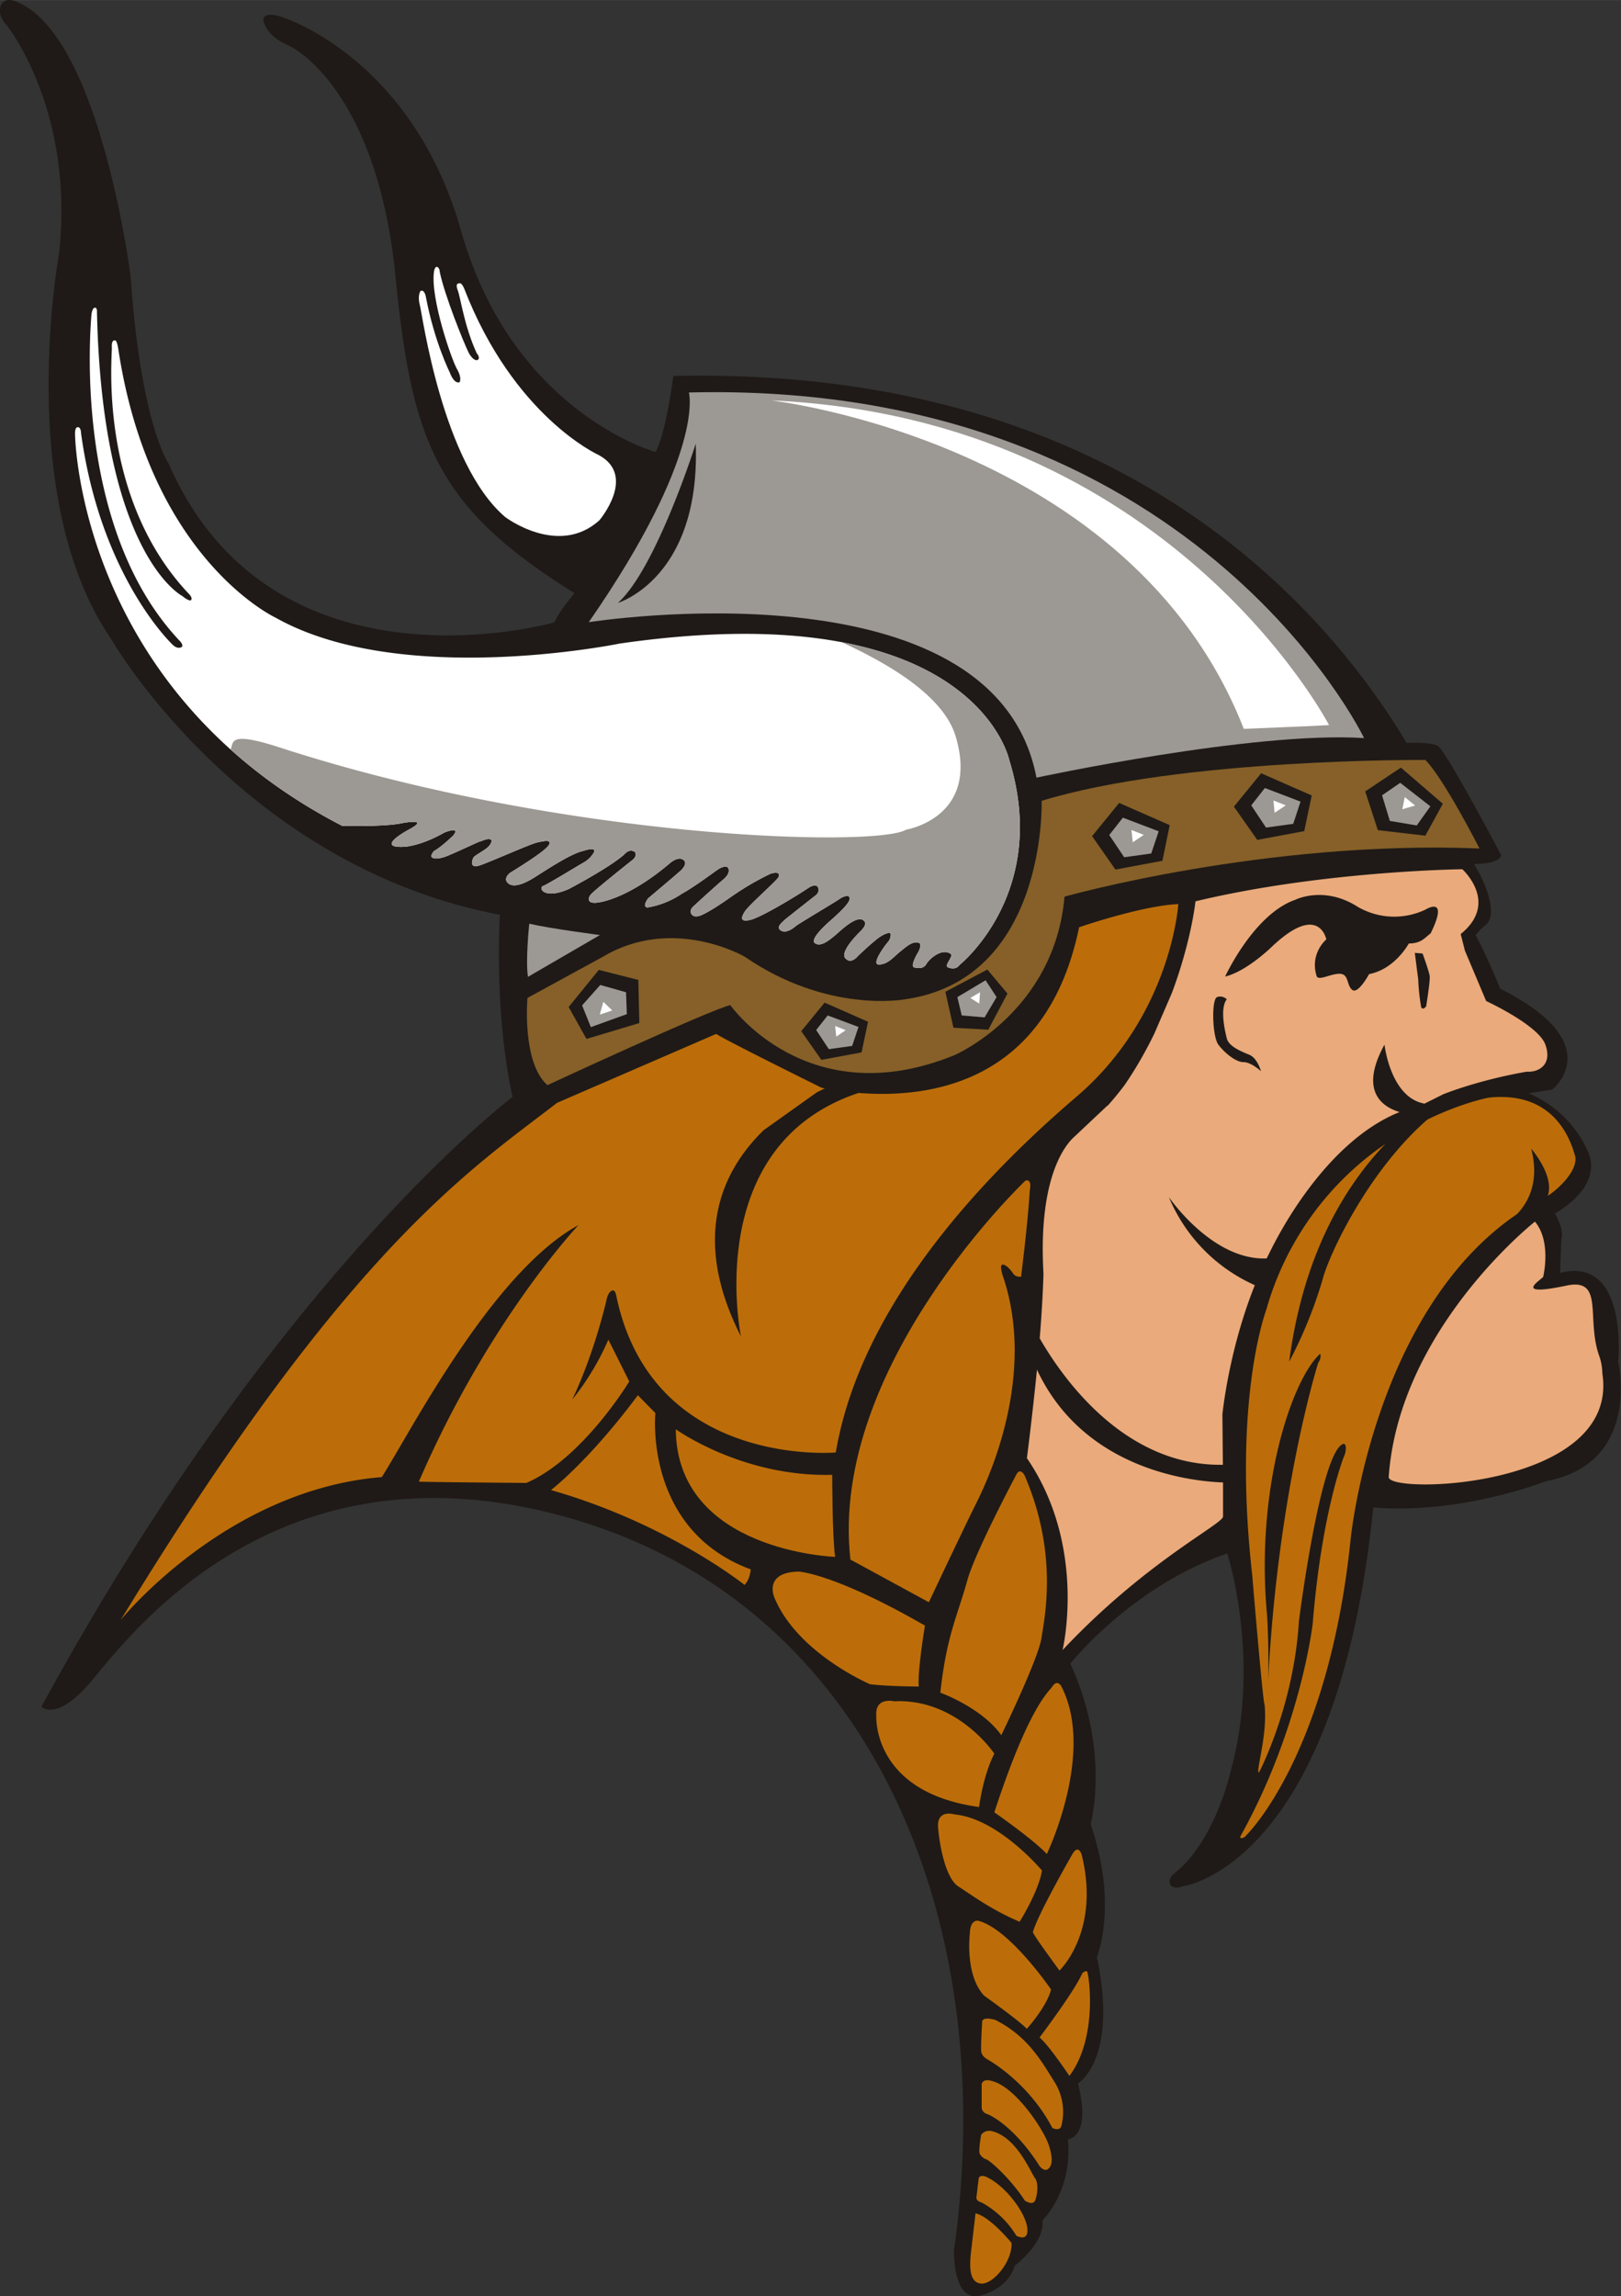
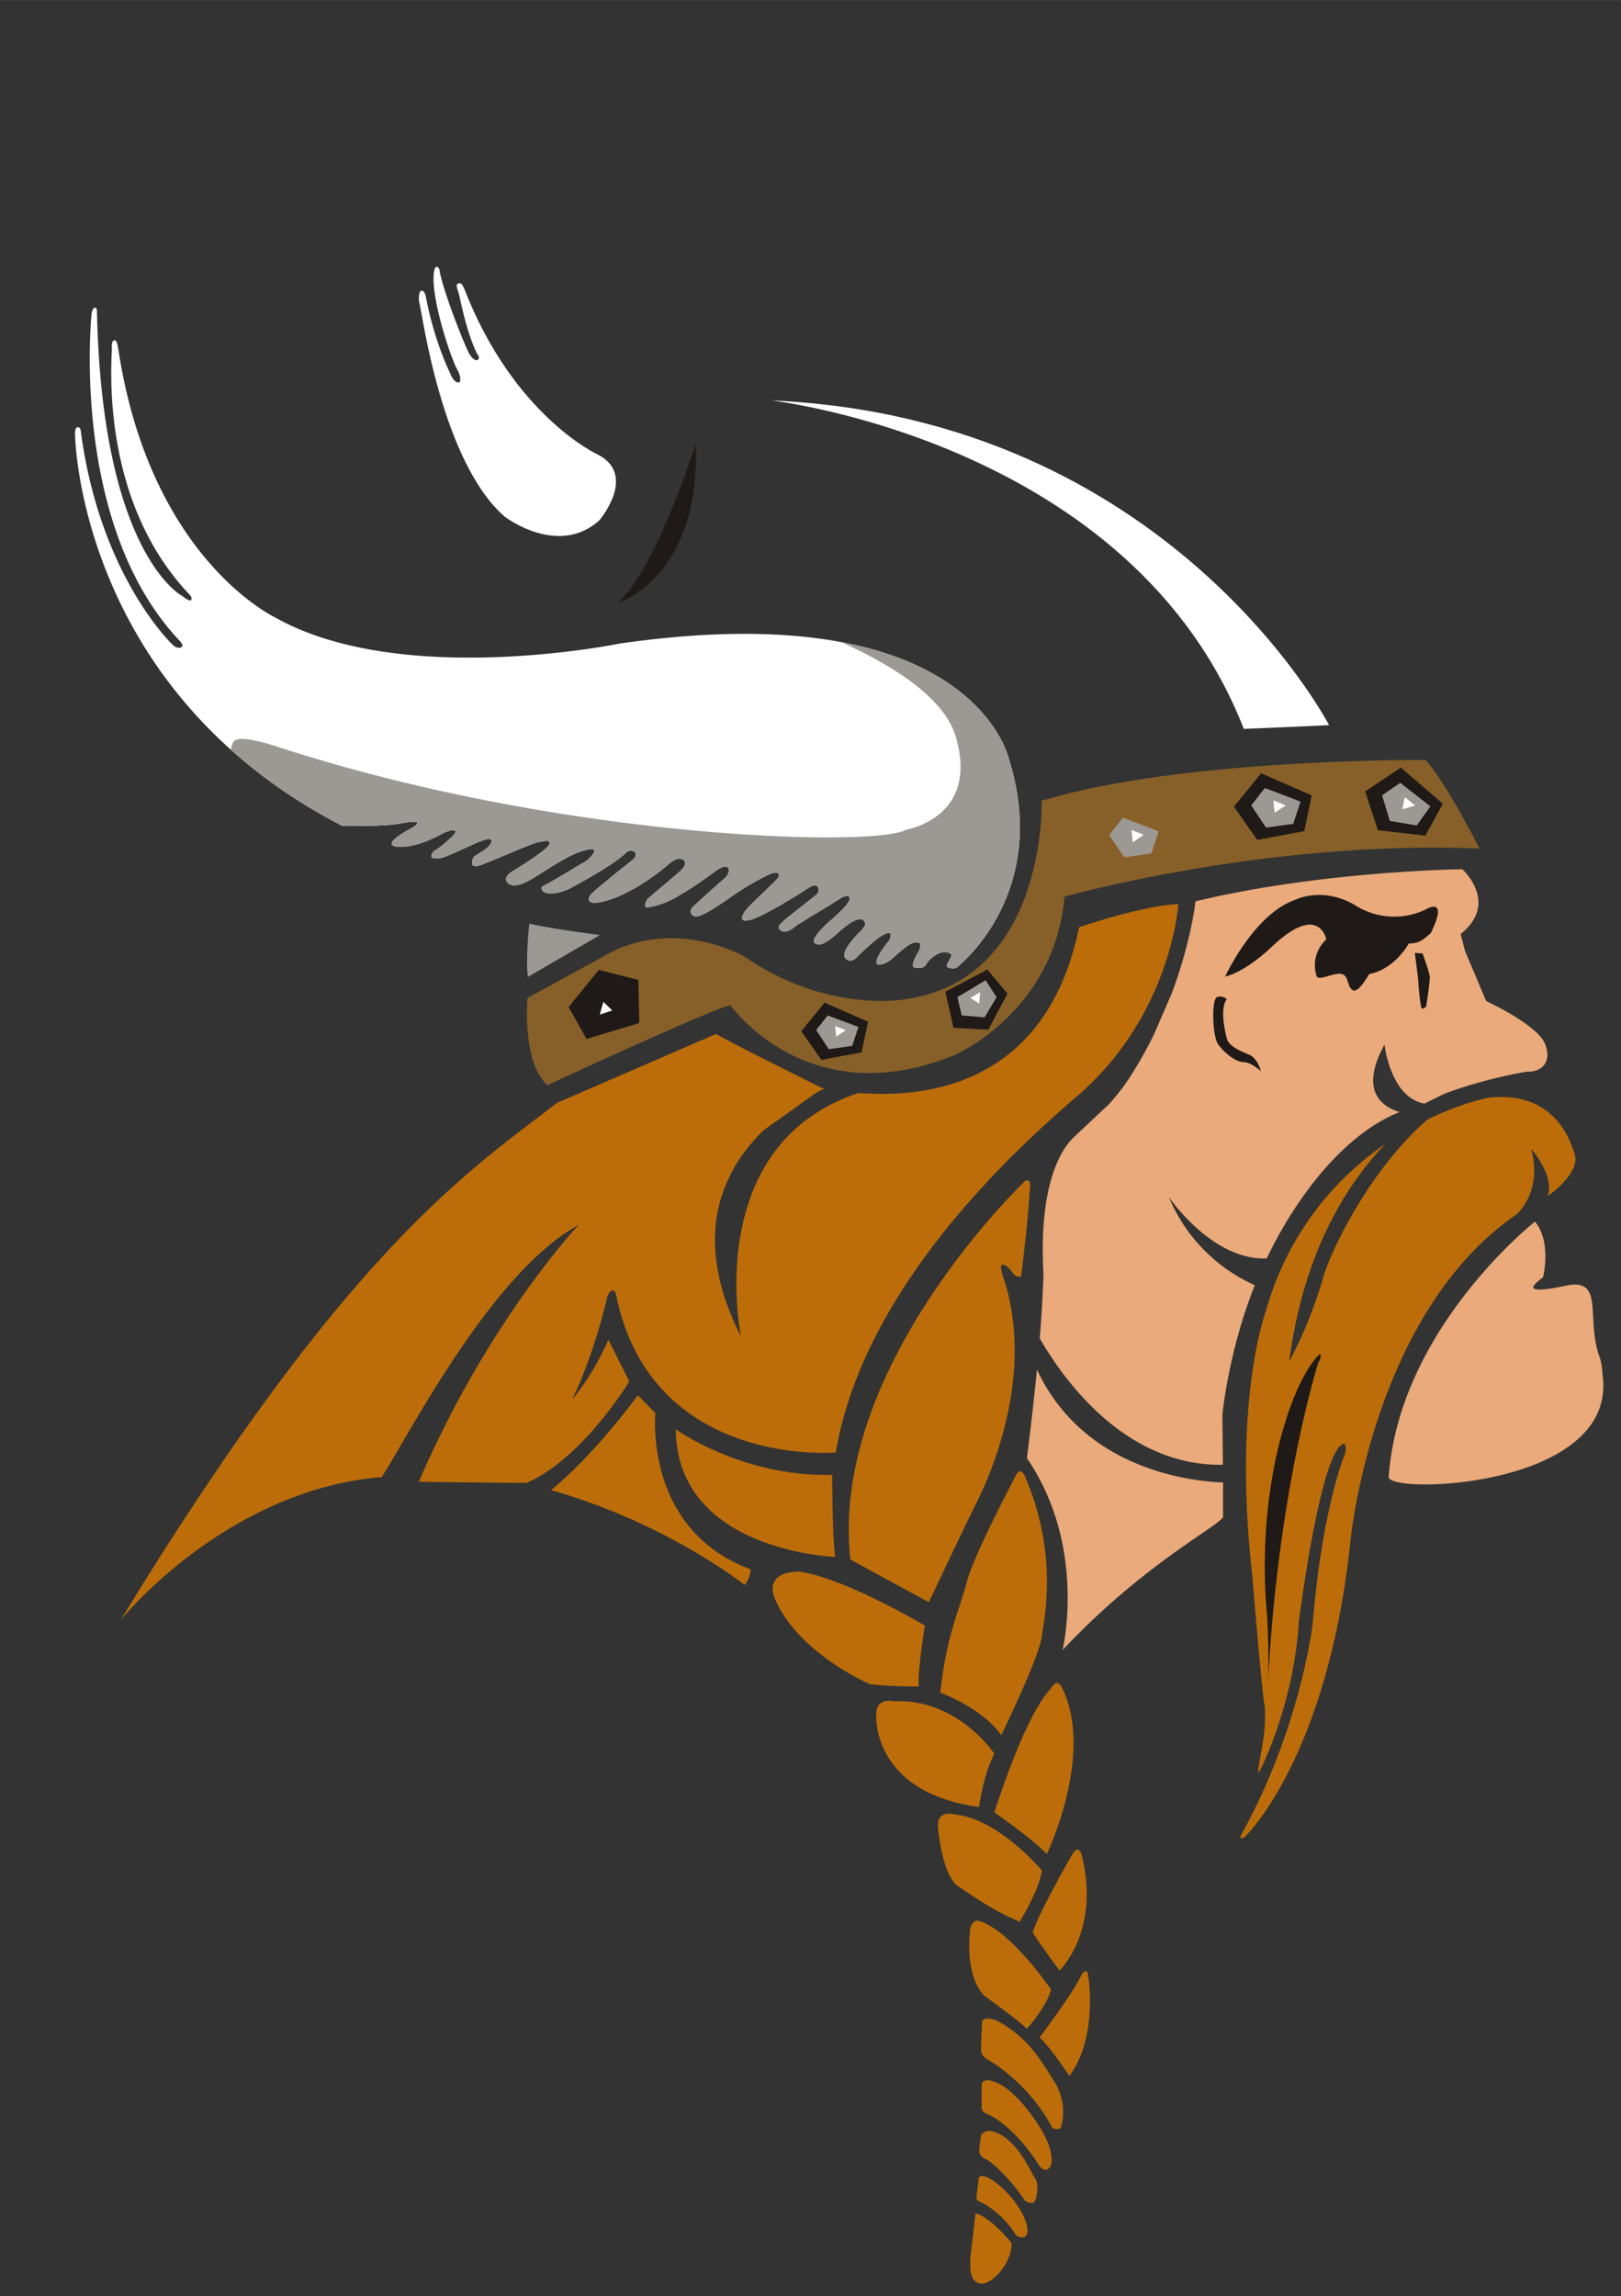
<svg xmlns="http://www.w3.org/2000/svg" width="960" height="1359.888" shape-rendering="geometricPrecision" text-rendering="geometricPrecision" image-rendering="optimizeQuality" fill-rule="evenodd" clip-rule="evenodd" viewBox="0 0 10 14.165">
  <rect x="0" y="0" width="10" height="14.165" fill="#333333" stroke="none" />
-   <path fill="#1F1A17" d="M9.983 8.398s.064-.652-.359-.546l.008-.211s.023-.047-.04-.156c0 0 .322-.167.193-.405a.694.694 0 0 0-.356-.336l.147-.023s.357-.281-.321-.622c0 0-.077-.192-.153-.333.008.002.01-.018.063-.06.077-.062.004-.255-.072-.376.18-.003.166-.058.166-.058s-.334-.633-.387-.669c-.033-.021-.126-.023-.194-.02-.528-.877-1.812-2.324-4.524-2.264 0 0-.047.36-.11.469 0 0-.883-.242-1.2-1.366C2.538.345 1.734.103 1.734.103s-.103-.036-.11.017c0 0 .007.094.147.156.14.062.568.404.669 1.431.101 1.027.257 1.424 1.104 1.952 0 0-.093.11-.124.18 0 0-1.735.497-2.38-.98 0 0-.171-.242-.234-1.152 0 0-.178-1.423-.669-1.68 0 0-.09-.057-.124-.006 0 0-.047.053.031.138 0 0 .418.522.32 1.408 0 0-.276 1.494.317 2.368 0 0 .803 1.404 2.403 1.708 0 0-.039.593.078 1.124 0 0-1.455 1.093-2.906 3.761 0 0 .078.086.265-.109.188-.195 1.088-1.584 2.969-1.061 1.88.522 2.684 2.481 2.395 4.525 0 0-.008.305.149.281 0 0 .179-.03.226-.187 0 0 .187-.14.171-.28 0 0 .188-.18.157-.5 0 0 .148-.008.062-.344 0 0 .25-.148.117-.78 0 0 .133-.32-.039-.82 0 0 .125-.444-.125-.99 0 0 .375-.476.968-.68 0 0 .21.649.023 1.335 0 0-.093.437-.351.64 0 0-.042.032-.023.07 0 0 .019.03.078.008 0 0 .948-.121 1.174-2.337.54.046 1.066-.162 1.066-.162.594-.112.444-.74.444-.74z" />
  <path fill="#9C9893" d="M3.265 5.698s-.024.226-.008.328l.444-.258s-.304-.039-.436-.07z" />
  <path fill="#fff" d="M2.712 1.673c.029.146.152.449.18.504.03.054.053.044.053.044.023-.012-.004-.042-.004-.042-.077-.167-.099-.34-.117-.388-.019-.049.01-.043.01-.043.014-.008.03.033.03.033.305.787.824 1.023.824 1.023.246.127.01.405.01.405-.253.23-.582-.02-.582-.02-.388-.333-.51-1.248-.526-1.307-.016-.059.004-.087.004-.087.025-.012.033.035.033.035.053.28.148.468.148.468s.024.071.06.06c0 0 .017-.025-.015-.08-.033-.055-.165-.437-.143-.6 0 0 .003-.03.016-.032.016-.001.02.027.02.027z" />
-   <path fill="#9C9893" d="M6.394 4.797s1.338-.288 2.021-.244c0 0-1.056-2.209-4.165-2.132 0 0 .104.375-.618 1.417 0 0 2.503-.397 2.762.959z" />
  <path fill="#fff" d="M.71 2.1s-.023-.008-.02.042c.003.05-.088.92.471 1.517 0 0 .033.03.016.044 0 0-.012.007-.053-.027 0 0-.495-.252-.526-1.76 0 0 0-.02-.014-.018 0 0-.015 0-.02.045-.003.045-.124 1.309.549 2.015 0 0 .02.023.008.033 0 0-.024.018-.057-.015 0 0-.443-.416-.564-1.304 0 0 0-.039-.021-.037 0 0-.018-.002-.016.045 0 0 .016 1.573 1.649 2.415 0 0 .263.006.368-.017 0 0 .182-.035.041.04 0 0-.21.112-.035.106 0 0 .098.001.255-.088 0 0 .104-.043.055.018 0 0-.07.069-.119.096 0 0-.025.028-.012.039.012.01.038.01.078-.003.04-.013.213-.096.22-.096.008 0 .057-.028.07-.005 0 0 0 .025-.034.05-.038.028-.078.046-.08.059 0 0-.034.07.045.043.078-.028.306-.13.35-.14.043-.01.096-.02.07.018-.025.038-.17.127-.238.17 0 0-.045.033-.012.063s.096.005.154-.03c.059-.036.23-.152.307-.168 0 0 .084-.03.07.006 0 0-.02.04-.065.065-.046.026-.223.135-.251.145-.028.01.005.086.16.018 0 0 .248-.13.342-.213 0 0 .03-.04.066-.015 0 0 .02.025-.023.055 0 0-.233.185-.25.208-.019.023-.019.053.03.05.048-.002.22-.042.456-.242 0 0 .048-.044.08-.026.034.018.008.05-.007.066-.015.015-.205.175-.205.175s-.04.053-.003.056a.535.535 0 0 0 .21-.084c.09-.05.209-.142.231-.155.023-.012.052-.024.059.003.007.03-.026.058-.036.066-.01.007-.18.16-.19.172-.02.026-.002.074.063.043.066-.03.168-.104.193-.121a1.7 1.7 0 0 1 .228-.132c.048-.015.061 0 .048.023-.012.022-.18.17-.205.208-.025.038-.033.07.035.053.069-.018.28-.145.358-.198 0 0 .038-.025.053-.008.015.018.008.036-.005.051 0 0-.185.145-.198.157-.012.013-.055.043-.022.064.032.02.076-.013.093-.028.018-.015.247-.15.271-.168.033-.022.069-.025.059.008-.01.033-.089.101-.102.114 0 0-.15.124-.111.152.038.028.096-.025.127-.05.03-.026.124-.117.167-.094.033.018.008.048-.008.066 0 0-.134.126-.099.17.036.043.079-.013.079-.013s.104-.1.142-.122c.038-.023.06-.025.06-.01a.073.073 0 0 1-.017.046c-.01.01-.109.139-.056.139.054 0 .092-.048.13-.079.038-.03.077-.068.116-.055.023.007-.002.055-.002.055s-.056.09-.026.097c.03.007.059.007.076-.023.018-.03.076-.079.122-.071.046.008.028.028.023.04-.005.013-.038.051-.005.056 0 0 .04.016.063-.017 0 0 .56-.446.307-1.265 0 0-.215-1.034-2.404-.718 0 0-1.346.277-2.122-.16 0 0-.776-.36-.971-1.662 0 0-.008-.05-.019-.048z" />
  <path fill="#866028" d="M3.254 6.156s-.036.397.123.538c0 0 .987-.458 1.128-.494 0 0 .476.679 1.383.309 0 0 .617-.265.679-.978 0 0 1.239-.35 2.56-.297 0 0-.22-.432-.334-.546 0 0-1.503-.012-2.367.252 0 0 .035 1.102-.846 1.225 0 0-.476.088-.987-.264 0 0-.44-.256-.872 0l-.467.255z" />
  <path fill="#BC6D09" d="M5.245 9.62l.485.264s.22-.467.3-.626c.079-.159.36-.784.158-1.383 0 0-.027-.074-.002-.074.024 0 .056.042.064.055.014.022.04.02.049.02 0 0 .041-.321.054-.535 0 0 .016-.071-.027-.058 0 0-1.212 1.148-1.08 2.336zm-.111-.522s0 .386.018.506c0 0-.977-.032-.983-.787 0 0 .41.296.965.281z" />
  <path fill="#BC6D09" d="M3.935 8.607l.108.11s-.073.72.588.964c0 0-.003.061-.038.096 0 0-.474-.38-1.194-.585 0 0 .234-.179.536-.585zm1.866 1.835s.253.09.376.262c0 0 .229-.471.248-.6.019-.128.105-.519-.105-1.004 0 0-.028-.052-.052 0 0 0-.253.476-.3.647-.062.224-.129.343-.167.695zm-.095-.414s-.047.281-.038.376c0 0-.176 0-.3-.014 0 0-.447-.19-.59-.533 0 0-.072-.157.147-.162 0 0 .21.005.781.333zm.334 1.119s.023-.19.094-.329c0 0-.228-.342-.618-.323 0 0-.12-.029-.11.09 0 0-.028.471.633.562zm.094.033s.234.162.324.257c0 0 .3-.624.09-1.033 0 0-.024-.049-.056 0-.023.034-.143.12-.358.776zm.156.675s.117-.185.138-.316c0 0-.267-.32-.539-.346 0 0-.111-.035-.102.08.009.113.047.315.126.365.079.05.196.14.377.217zm.082.064c-.003.01.164.237.164.237s.254-.24.137-.714c0 0-.02-.07-.058-.003-.019.033-.217.38-.243.48zm-.038.597s.123-.135.15-.243c0 0-.255-.374-.449-.424 0 0-.05-.012-.052.079 0 0-.032.254.088.383 0 0 .234.167.263.205zm.079.053s.217-.287.263-.395c0 0 .018-.02.03-.012.011.009.07.407-.109.644 0 0-.125-.188-.184-.237zm-.354-.099s-.009.154-.006.183c.003.03.026.044.047.056.02.012.249.146.392.418 0 0 .047.024.056-.014a.35.35 0 0 0-.044-.272c-.076-.12-.161-.278-.363-.38 0 0-.073-.024-.082.008zm-.003.385v.147s0 .029.035.04c.035.012.179.094.322.32 0 0 .026.035.05.02.023-.015.038-.053.008-.146-.029-.094-.204-.36-.35-.398 0 0-.053-.02-.065.017zm-.003.313s-.018.1-.009.118a.07.07 0 0 0 .041.035c.024.008.15.12.237.254 0 0 .05.035.065-.003.014-.038.02-.108-.003-.137-.024-.03-.109-.246-.26-.287 0 0-.042-.015-.07.02zm-.015.267l-.014.117s-.009.023.032.035a.57.57 0 0 1 .214.205s.079.044.067-.05c-.012-.094-.129-.249-.24-.307 0 0-.044-.027-.059 0zm-.02.219l-.03.258c-.005.064-.011.166.062.175.073.009.196-.134.19-.251 0 0-.134-.164-.222-.182z" />
  <path fill="#EAAA7B" d="M9.885 8.473a.343.343 0 0 0-.022-.116c-.076-.226.03-.466-.187-.429-.363.078-.162-.036-.156-.052 0 0 .053-.217-.051-.34 0 0-.838.66-.902 1.575-.008.11 1.427.07 1.318-.638zm-3.488-.024c-.03.3-.062.546-.062.546.374.547.22 1.184.22 1.184.515-.548.99-.777.99-.824v-.21c-.198-.007-.86-.079-1.148-.696z" />
  <path fill="#BC6D09" d="M9.716 7.128c-.047-.168-.177-.394-.532-.357 0 0-.162.03-.378.135-.368.32-.61.838-.648.991a2.77 2.77 0 0 1-.205.503c.086-.658.34-1.078.593-1.343a1.844 1.844 0 0 0-.734 1.022s-.21.55-.087 1.637c0 0 .065.78.076.799.021.188-.059.426-.034.419 0 0 .214-.406.246-.933 0 0 .129-1.022.269-1.092.029-.014.023.05.008.078 0 0-.136.34-.192 1.03 0 0-.073.638-.441 1.302 0 0-.01.015-.003.02 0 0 .019.004.035-.018 0 0 .505-.488.643-1.825 0 0 .137-1.401 1.026-2.006.066-.068.142-.197.088-.404 0 0 .146.167.102.291.074-.048.192-.164.168-.25z" />
  <path fill="#1F1A17" d="M8.133 8.404s-.248.777-.31 1.965a4.876 4.876 0 0 0-.006-.4c-.074-.777.148-1.454.327-1.618 0 0 .01.023-.01.053z" />
  <path fill="#EAAA7B" d="M9.533 6.443c-.044-.12-.365-.268-.365-.268l-.131-.311-.026-.102c.24-.194.01-.4.01-.4s-.864.01-1.646.198c0 0-.025.242-.145.564l-.108.25c-.05.104-.111.212-.184.319a1.871 1.871 0 0 1-.104.127h-.002l-.204.192c-.043.038-.225.229-.191.84v.017a8.207 8.207 0 0 1-.023.387c.138.24.52.79 1.13.78l-.003-.311c.012-.11.061-.45.2-.797a1.027 1.027 0 0 1-.53-.543s.267.392.603.378l.036-.072c.015-.025.31-.641.784-.831-.1-.03-.254-.123-.093-.416 0 0 .036.327.247.364l.116-.058s.21-.086.514-.139c.08.005.159-.048.115-.168z" />
  <path fill="#BC6D09" d="M6.657 5.72c-.196.953-.908 1.058-1.36 1.022-.973.323-.726 1.502-.726 1.502-.316-.621-.109-1.03.14-1.272l.327-.233.05-.025-.02-.004c-.06-.03-.58-.287-.65-.332l-.981.425c-.54.416-1.296.9-2.692 3.19 0 0 .647-.803 1.61-.881.175-.273.678-1.262 1.214-1.555 0 0-.556.588-.985 1.583.054.003.663.008.663.008.348-.15.635-.626.635-.626l-.129-.258a1.618 1.618 0 0 1-.223.37c.145-.306.215-.63.215-.63.014-.043.033-.043.033-.043.019-.005.024.033.024.033.222 1.066 1.354.966 1.354.966.152-.9.896-1.691 1.483-2.193.588-.502.63-1.19.63-1.19-.227.01-.612.143-.612.143z" />
  <path fill="#9C9893" d="M2.48 5.078s.182-.035.041.04c0 0-.21.112-.035.106 0 0 .098.001.255-.088 0 0 .104-.043.055.018 0 0-.07.069-.119.096 0 0-.025.028-.012.039.012.01.038.01.078-.003.04-.013.213-.096.22-.096.008 0 .057-.028.07-.005 0 0 0 .025-.034.05-.038.028-.078.046-.08.059 0 0-.034.07.045.043.078-.028.306-.13.35-.14.043-.01.096-.02.07.018-.025.038-.17.127-.238.17 0 0-.045.033-.012.063s.096.005.154-.03c.059-.036.23-.152.307-.168 0 0 .084-.03.07.006 0 0-.02.04-.065.065-.046.026-.223.135-.251.145-.028.01.005.086.16.018 0 0 .248-.13.342-.213 0 0 .03-.04.066-.015 0 0 .02.025-.023.055 0 0-.233.185-.25.208-.019.023-.019.053.03.05.048-.002.22-.042.456-.242 0 0 .048-.044.08-.026.034.018.008.05-.007.066-.015.015-.205.175-.205.175s-.04.053-.003.056a.535.535 0 0 0 .21-.084c.09-.05.209-.142.231-.155.023-.012.052-.024.059.003.007.03-.026.058-.036.066-.01.007-.18.16-.19.172-.02.026-.002.074.063.043.066-.03.168-.104.193-.121a1.7 1.7 0 0 1 .228-.132c.048-.015.061 0 .048.023-.012.022-.18.17-.205.208-.025.038-.033.07.035.053.069-.018.28-.145.358-.198 0 0 .038-.025.053-.008.015.018.008.036-.005.051 0 0-.185.145-.198.157-.012.013-.055.043-.022.064.032.02.076-.013.093-.028.018-.015.247-.15.272-.168.032-.022.068-.025.058.008-.01.033-.089.101-.102.114 0 0-.15.124-.111.152.038.028.096-.025.127-.05.03-.026.124-.117.167-.094.033.018.008.048-.008.066 0 0-.134.126-.099.17.036.043.079-.013.079-.013s.104-.1.142-.122c.038-.023.06-.025.06-.01a.073.073 0 0 1-.017.046c-.01.01-.109.139-.056.139.054 0 .092-.048.13-.079.038-.03.077-.068.116-.055.023.007-.002.055-.002.055s-.056.09-.026.097c.03.007.059.007.076-.023.018-.03.076-.079.122-.071.046.008.028.028.023.04-.005.013-.038.051-.005.056 0 0 .04.016.063-.017 0 0 .56-.446.307-1.265 0 0-.115-.554-1.035-.727.46.21.658.411.707.59.142.494-.308.567-.308.567-.18.11-2.122.065-3.895-.517-.28-.086-.254-.025-.272.023.19.17.417.331.689.471 0 0 .263.006.368-.017z" />
-   <path fill="#1F1A17" d="M6.737 5.158l.167-.205.312.137-.045.22-.29.054z" />
  <path fill="#9C9893" d="M6.927 5.044l-.084.107.092.137.167-.023.046-.137z" />
  <path fill="#fff" d="M6.98 5.12l.076.03-.068.046z" />
  <path fill="#1F1A17" d="M4.943 6.361l.144-.176.268.118-.04.189-.248.046z" />
  <path fill="#9C9893" d="M5.106 6.264l-.071.09.078.118.144-.02.039-.117z" />
  <path fill="#fff" d="M5.152 6.329l.065.026-.058.04z" />
  <path fill="#1F1A17" d="M5.882 6.34l-.05-.222.259-.137.124.148-.118.223z" />
  <path fill="#9C9893" d="M5.906 6.151l.027.113.141.012.074-.125-.068-.104z" />
  <path fill="#fff" d="M5.986 6.156l.06-.035-.005.07z" />
  <path fill="#1F1A17" d="M3.938 6.045l.006.266-.326.098-.11-.197.186-.229z" />
-   <path fill="#9C9893" d="M3.867 6.256l-.005-.135-.159-.045-.112.126.054.134z" />
  <path fill="#fff" d="M3.777 6.233l-.077.026.022-.079z" />
  <path fill="#1F1A17" d="M7.612 4.976l.168-.206.312.137-.046.22-.29.054z" />
  <path fill="#9C9893" d="M7.803 4.861l-.084.107.091.137.168-.023.045-.137z" />
  <path fill="#fff" d="M7.856 4.938l.076.03-.069.046z" />
  <path fill="#1F1A17" d="M8.422 4.882l.22-.147.259.223-.108.197-.293-.034z" />
  <path fill="#9C9893" d="M8.638 4.829l-.112.077.048.158.166.028.084-.118z" />
  <path fill="#fff" d="M8.666 4.917l.064.052-.079.023zm-.467-.444S7.216 2.577 4.757 2.47c0 0 2.223.252 2.916 2.026 0 0 .38-.015.526-.023z" />
-   <path fill="#1F1A17" d="M4.292 2.737s-.243.769-.48.982c0 0 .51-.152.48-.982zm4.534 3.02c-.04.032-.062.063-.135.063 0 0-.084.158-.245.189 0 0-.067.124-.103.098-.037-.027-.02-.099-.078-.1-.057-.001-.133.047-.143.013-.043-.139.06-.225.06-.225s-.044-.233-.338.047c0 0-.153.15-.286.182 0 0 .177-.386.434-.474 0 0 .176-.089.384.044a.448.448 0 0 0 .418.017s.149-.093.032.146zm-1.258.407s-.026-.026-.06-.013c-.035.013-.03.241.008.293.039.052.108.108.155.108.048 0 .108.056.108.056s-.021-.078-.069-.1c-.047-.02-.13-.051-.142-.103-.013-.052-.043-.185 0-.241zm1.208-.282s.04.11.044.14c.003.032-.022.186-.022.186s-.021.028-.031.004a1.299 1.299 0 0 1-.018-.17l-.021-.164.048.004z" />
+   <path fill="#1F1A17" d="M4.292 2.737s-.243.769-.48.982c0 0 .51-.152.48-.982zm4.534 3.02c-.04.032-.062.063-.135.063 0 0-.084.158-.245.189 0 0-.067.124-.103.098-.037-.027-.02-.099-.078-.1-.057-.001-.133.047-.143.013-.043-.139.06-.225.06-.225s-.044-.233-.338.047c0 0-.153.15-.286.182 0 0 .177-.386.434-.474 0 0 .176-.089.384.044a.448.448 0 0 0 .418.017s.149-.093.032.146zm-1.258.407s-.026-.026-.06-.013c-.035.013-.03.241.008.293.039.052.108.108.155.108.048 0 .108.056.108.056s-.021-.078-.069-.1c-.047-.02-.13-.051-.142-.103-.013-.052-.043-.185 0-.241zm1.208-.282s.04.11.044.14c.003.032-.022.186-.022.186s-.021.028-.031.004a1.299 1.299 0 0 1-.018-.17l-.021-.164.048.004" />
</svg>